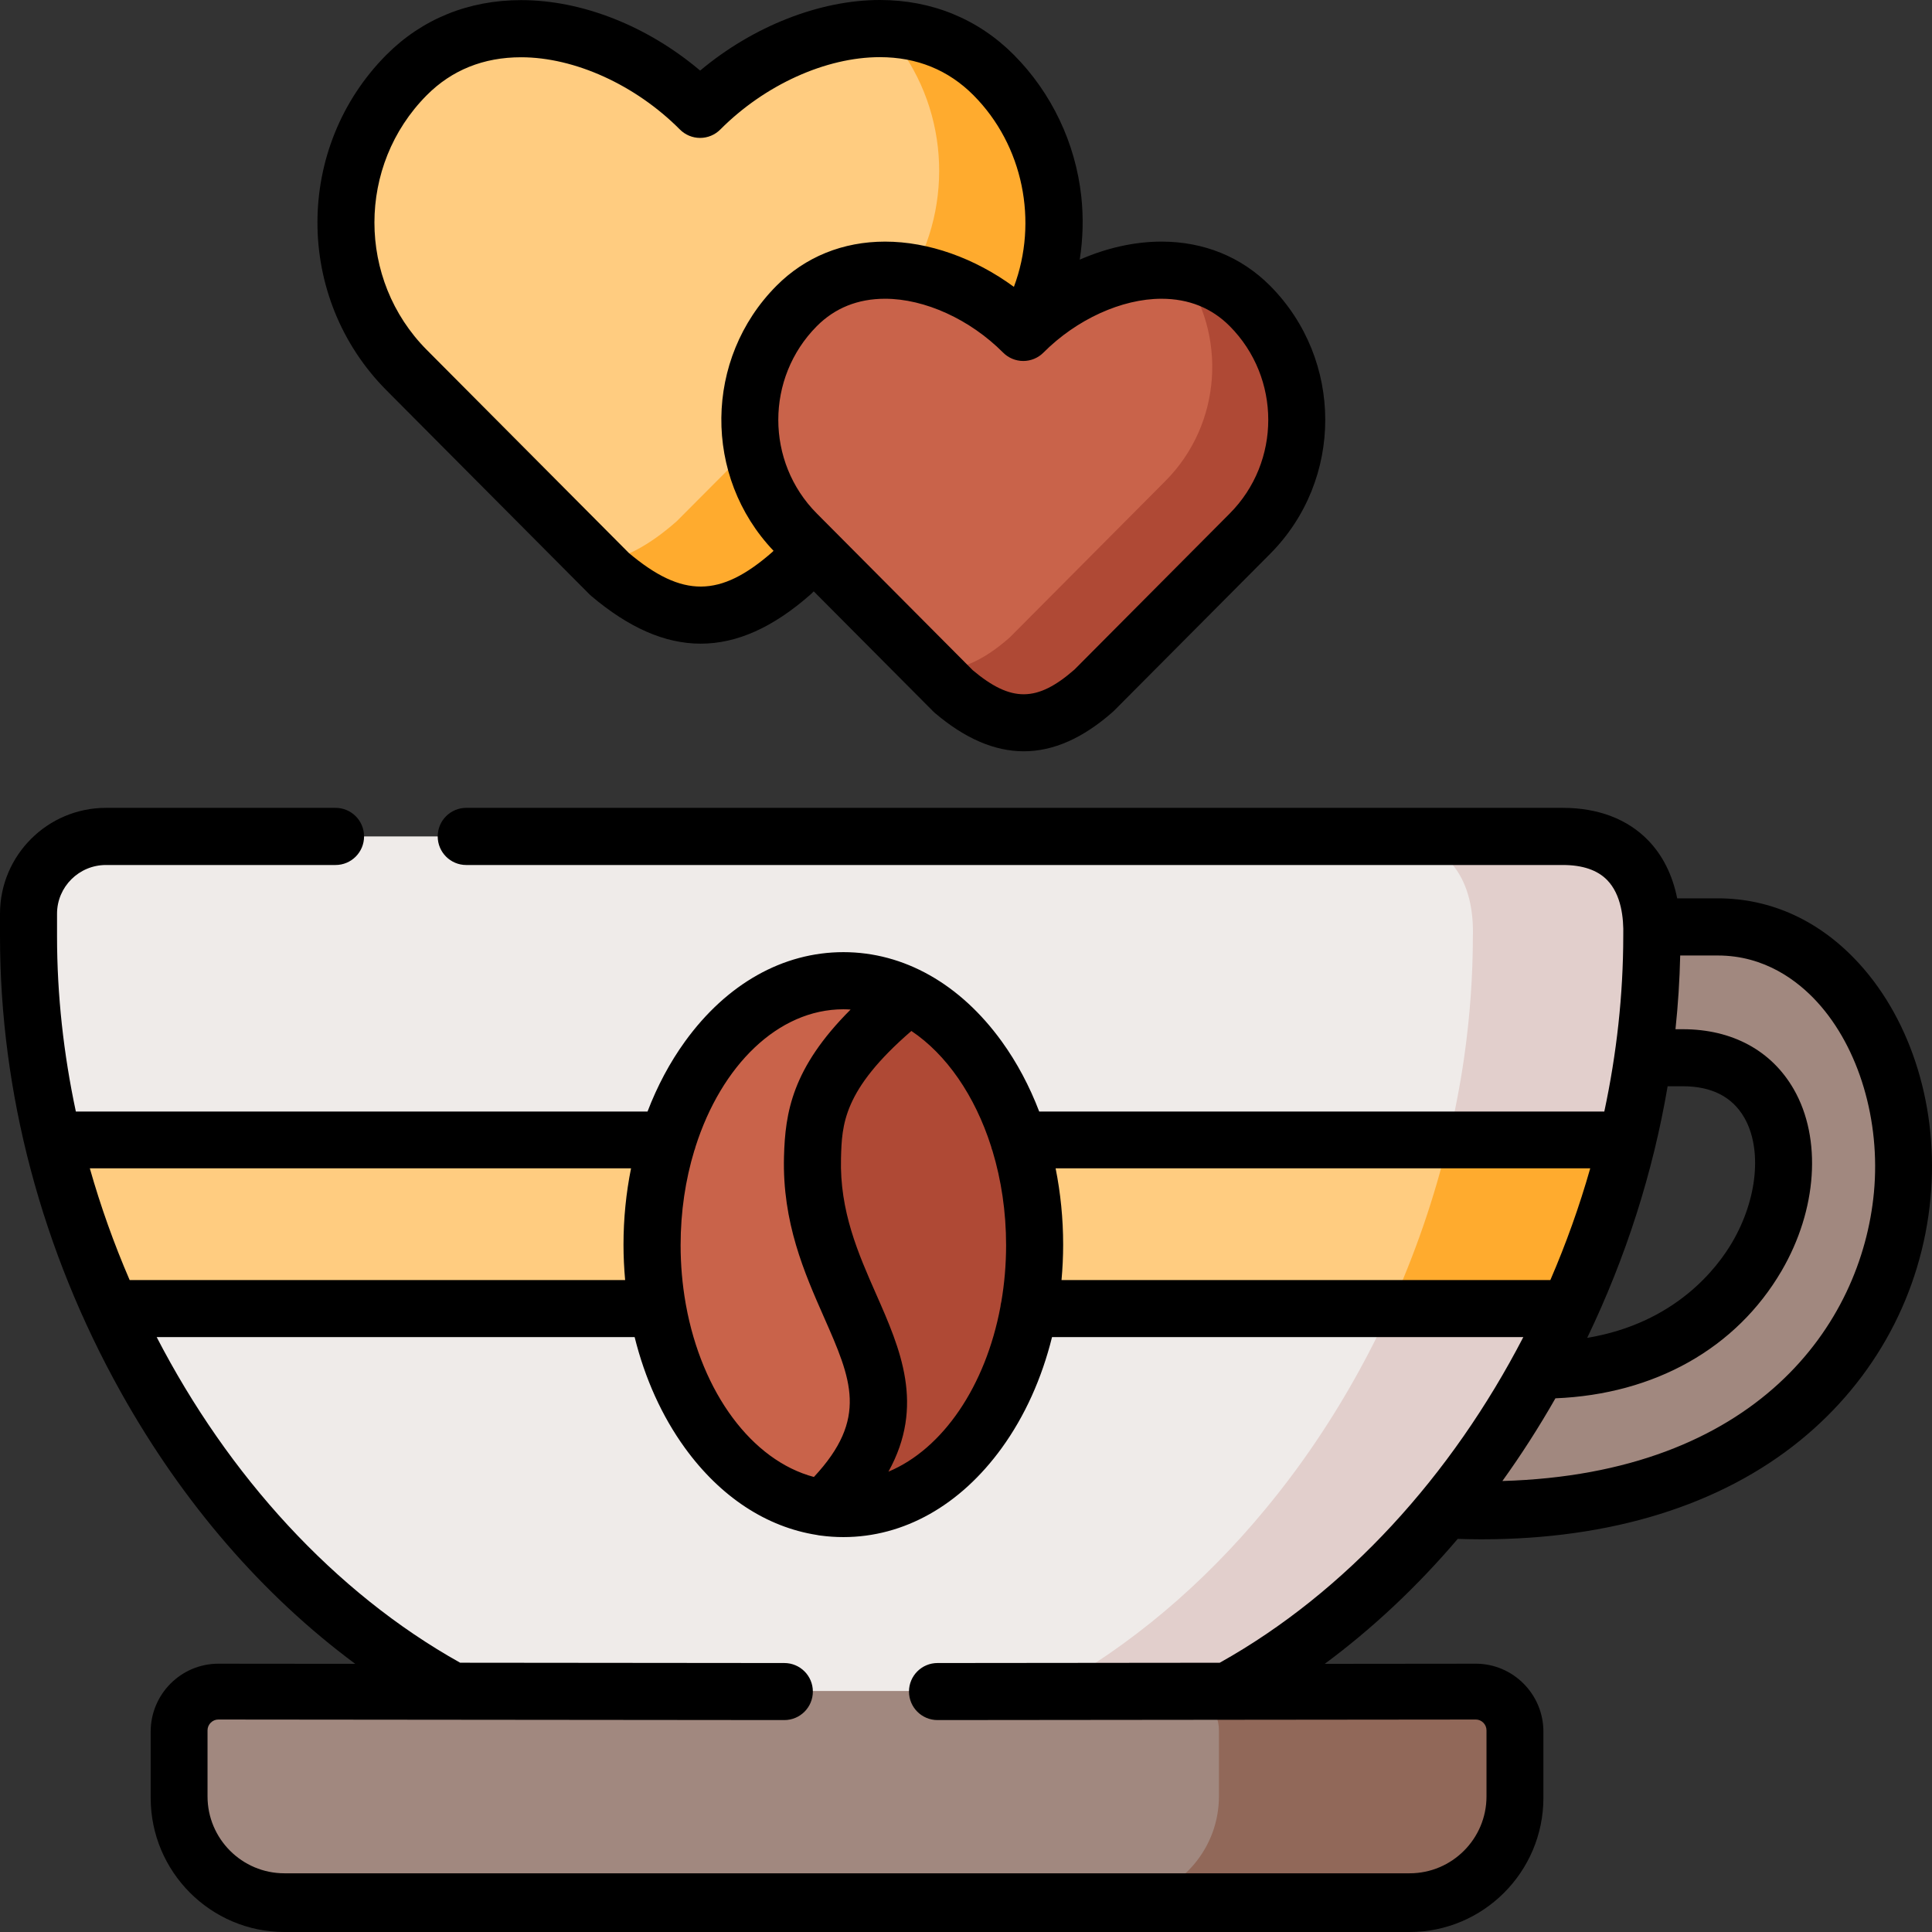
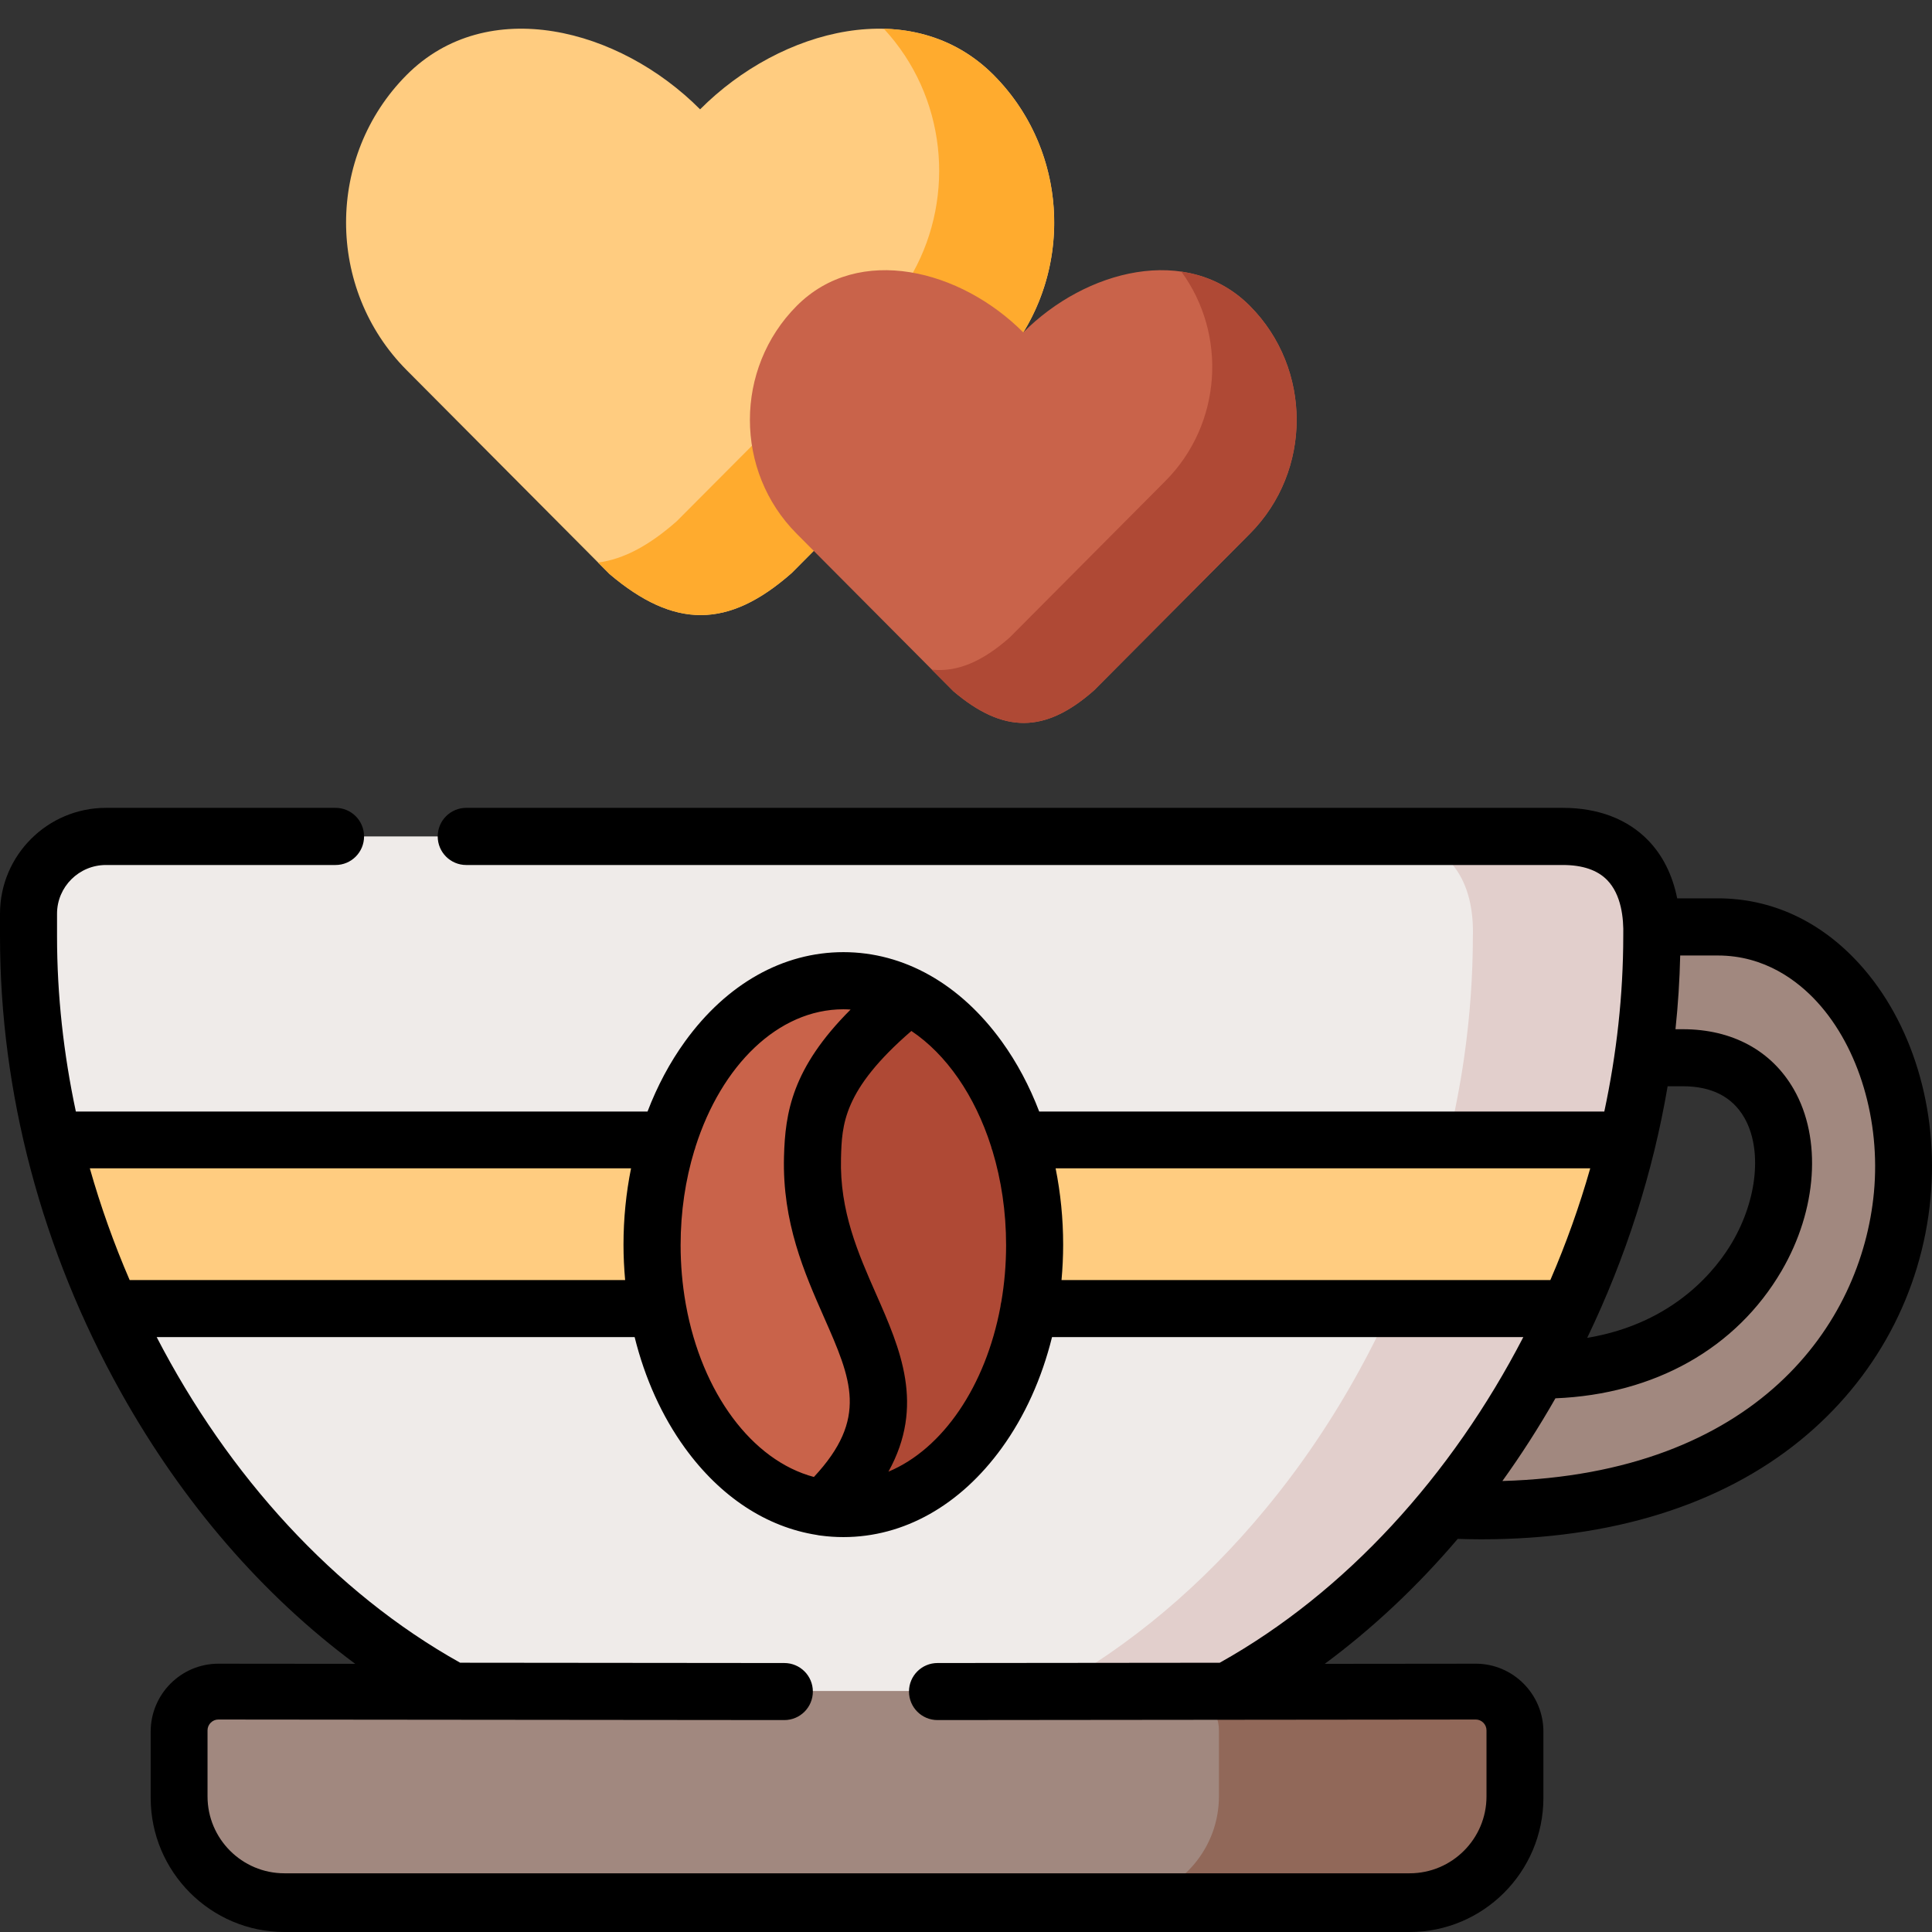
<svg xmlns="http://www.w3.org/2000/svg" id="Layer_1" enable-background="new 0 0 512 512" height="512" viewBox="0 0 512 512" width="512">
  <rect x="0" y="0" width="512" height="512" fill="#333333" stroke="none" />
  <g clip-rule="evenodd" fill-rule="evenodd">
    <path d="m504.14 316.694c3.402-36.412-17.717-71.037-48.899-71.037h-17.461c.028.794-21.856 13.413-21.884 14.236l19.56 20.418h10.517c45.979 0 32.231 83.345-38.24 82.778l-40.962 7.09 16.101 29.691c80.874 3.997 117.3-40.866 121.268-83.176z" fill="#a1887f" />
    <path d="m325.311 448.466-111.237 27.072-94.176-27.072c-66.911-36.532-112.341-118.543-112.341-200.328v-5.994c0-11.278 9.239-20.482 20.519-20.482h140.427 124.67 121.014c16.523 0 23.976 10.88 23.551 26.419-.057 81.813-45.487 163.853-112.427 200.385z" fill="#efebe9" />
    <path d="m75.362 504h298.211c1.843 0 3.628-.17 5.358-.51 12.813-2.496 22.564-13.867 22.564-27.422v-17.525c0-5.728-4.677-10.407-10.375-10.407h-83.709-165.887-83.68c-5.726 0-10.403 4.679-10.403 10.407v17.525c0 13.555 9.751 24.927 22.593 27.422 1.728.34 3.514.51 5.328.51z" fill="#a1887f" />
    <path d="m295.194 504h78.38c1.843 0 3.628-.17 5.358-.51 12.813-2.496 22.564-13.867 22.564-27.422v-17.525c0-5.728-4.677-10.407-10.375-10.407h-78.493c5.726 0 10.403 4.679 10.403 10.407v17.525c0 13.555-9.751 24.927-22.593 27.422-1.701.34-3.458.51-5.244.51z" fill="#916859" />
    <path d="m197.935 302.061h-184.001c3.685 15.399 8.873 30.4 15.392 44.721h165.944c-.17-.851-.312-1.702-.425-2.552-.709-4.651-1.077-8.848-1.077-14.378 0-5.558.567-12.137 1.644-17.809.652-3.431 1.502-6.778 2.523-9.982z" fill="#ffcc80" />
    <path d="m431.288 302.061h-182.215c.992 3.204 1.843 6.551 2.495 9.982 1.077 5.672 1.672 12.251 1.672 17.809 0 5.53-.397 9.727-1.077 14.378-.142.851-.283 1.701-.425 2.552h164.158c6.52-14.321 11.707-29.323 15.392-44.721z" fill="#ffcc80" />
    <path d="m218.184 399.663c1.757.256 3.514.369 5.328.369 24.401 0 44.806-23.862 49.596-55.65.708-4.659 1.077-9.46 1.077-14.402 0-6.164-.567-12.158-1.644-17.84-4.251-22.357-16.267-40.338-31.826-48.093-5.385-2.67-11.166-4.147-17.203-4.147-23.551 0-43.333 22.186-49.029 52.241-1.077 5.681-1.672 11.675-1.672 17.84 0 4.943.368 9.744 1.077 14.402 4.449 29.457 22.275 52.098 44.296 55.28z" fill="#af4935" />
    <path d="m174.482 312.14c-1.077 5.681-1.672 11.675-1.672 17.84 0 4.943.368 9.744 1.077 14.402 4.449 29.458 22.276 52.099 44.296 55.28 22.219-21.419 14.595-36.532 6.377-55.28-4.138-9.403-8.417-19.743-9.154-32.242-.113-1.761-.142-3.579-.085-5.426.312-11.42 1.36-23.351 25.393-42.668-5.385-2.67-11.166-4.147-17.203-4.147-23.55 0-43.332 22.186-49.029 52.241z" fill="#c9634a" />
    <path d="m437.78 245.656c-.397-14.179-7.909-23.934-23.556-23.934h-47.454c15.648 0 23.16 9.755 23.556 23.934.028.794.028 1.616 0 2.439 0 10.776-.794 21.524-2.324 32.215-1.049 7.288-2.466 14.576-4.167 21.751h47.453c1.729-7.175 3.118-14.463 4.167-21.751 1.531-10.691 2.324-21.439 2.324-32.215.029-.822.029-1.645.001-2.439z" fill="#e2cfcc" />
-     <path d="m431.288 302.061h-47.453c-3.685 15.399-8.873 30.4-15.392 44.721h47.453c6.52-14.321 11.707-29.323 15.392-44.721z" fill="#ffab2e" />
    <path d="m368.443 346.782c-2.523 5.558-5.244 11.003-8.164 16.306-7.2 13.13-15.534 25.494-24.889 36.781-16.356 19.822-35.802 36.44-57.516 48.266h29.538 5.216 12.699c21.714-11.825 41.16-28.443 57.545-48.266 9.326-11.287 17.66-23.651 24.86-36.781 2.92-5.303 5.641-10.748 8.164-16.306z" fill="#e2cfcc" />
    <path d="m263.33 19.886c-21.397-21.504-56.398-12.414-77.795 9.09-21.397-21.504-56.398-30.595-77.795-9.09-21.369 21.504-21.369 56.672 0 78.177l53.819 54.087c17.146 14.516 31.43 14.516 48.236-.284l53.535-53.803c21.397-21.504 21.397-56.672 0-78.177z" fill="#ffcc80" />
    <path d="m271.18 88.092c13.093-21.305 10.486-49.769-7.85-68.206-8.219-8.238-18.421-11.988-29.106-12.272 16.523 17.84 19.073 44.173 7.709 64.655-2.409 4.346-5.413 8.409-9.069 12.101l-33.584 33.748-19.952 20.027c-7.284 6.42-14.057 10.056-20.83 10.937l3.061 3.068c17.146 14.516 31.43 14.516 48.236-.284l5.838-5.88 47.697-47.923c3.061-3.068 5.668-6.42 7.85-9.971z" fill="#ffab2e" />
    <path d="m331.234 81.075c-16.523-16.59-43.531-9.573-60.054 7.017-16.523-16.59-43.531-23.606-60.054-7.017-16.523 16.618-16.523 43.776 0 60.365l41.547 41.759c13.235 11.221 24.259 11.221 37.239-.227l41.32-41.531c16.524-16.59 16.524-43.747.002-60.366z" fill="#c9634a" />
    <path d="m331.234 141.441c16.523-16.59 16.523-43.747 0-60.365-5.215-5.255-11.506-8.124-18.166-9.09 12.186 16.647 10.769 40.395-4.194 55.451l-41.32 41.531c-7.227 6.363-13.859 9.204-20.604 8.494l5.725 5.738c13.235 11.221 24.259 11.221 37.239-.227z" fill="#af4935" />
  </g>
  <path d="m492.764 255.439c-10.333-11.365-23.324-17.373-37.568-17.373h-10.724c-1.237-6.167-3.834-11.394-7.716-15.392-5.454-5.616-13.258-8.584-22.569-8.584h-290.633c-4.174 0-7.557 3.39-7.557 7.572s3.383 7.572 7.557 7.572h290.632c5.21 0 9.158 1.347 11.736 4.002 3.747 3.859 4.386 10.09 4.261 14.638-.001.067-.002.135-.002.202-.011 15.596-1.755 31.208-5.024 46.492h-149.756c-2.578-6.745-5.904-13.007-9.932-18.58-11.03-15.258-25.93-23.661-41.957-23.661s-30.933 8.402-41.97 23.659c-4.031 5.574-7.36 11.837-9.941 18.582h-151.5c-3.256-15.265-4.987-30.855-4.987-46.43v-5.995c0-7.119 5.815-12.91 12.962-12.91h60.847c4.174 0 7.557-3.39 7.557-7.572s-3.383-7.572-7.557-7.572h-60.847c-15.481.002-28.076 12.586-28.076 28.055v5.995c0 41.536 11.079 83.319 32.041 120.832 16.374 29.302 37.563 53.784 62.093 71.957l-36.245-.034c-9.902 0-17.958 8.073-17.958 17.998v17.556c0 19.604 15.912 35.553 35.472 35.553h298.142c19.56 0 35.472-15.948 35.472-35.553v-17.556c0-9.924-8.043-17.998-17.937-17.998l-40.007.04c12.709-9.412 24.524-20.516 35.236-33.111 2.103.066 4.193.11 6.26.11 34.263 0 63.32-8.978 84.489-26.2 19.919-16.205 32.189-39.015 34.549-64.23 2.189-23.477-4.855-46.678-18.843-62.064zm-50.824 32.43h4.032c7.639 0 13.118 2.801 16.287 8.324 4.77 8.312 3.488 21.569-3.187 32.989-4.007 6.855-15.092 21.473-38.451 25.369 10.265-21.341 17.436-43.826 21.319-66.682zm-20.511 21.75c-2.876 10.104-6.419 20.007-10.568 29.604h-129.547c.277-3.089.433-6.215.433-9.372 0-6.924-.691-13.711-1.998-20.232zm-158.779-5.817c.094.418.219.823.378 1.212 2.309 7.652 3.599 16.093 3.599 24.965 0 5.169-.443 10.188-1.264 14.995-.113.42-.194.852-.233 1.297-3.926 21.042-15.263 37.704-29.685 43.736 9.726-17.575 3.154-32.501-3.254-47.037-4.766-10.812-9.694-21.992-9.316-36.048.242-8.867.492-18.018 18.652-33.709 9.301 6.227 16.817 17.114 21.123 30.589zm-39.138-36.331c.638 0 1.272.03 1.904.07-15.555 15.554-17.332 27.357-17.649 38.97-.469 17.467 5.412 30.807 10.6 42.577 7.268 16.485 11.803 26.803-2.675 42.324-16.47-4.387-29.696-22.349-33.909-45.562-.028-.194-.06-.387-.102-.575-.854-4.897-1.313-10.02-1.313-15.296 0-8.89 1.296-17.346 3.616-25.011.145-.36.261-.734.35-1.119 6.842-21.45 21.825-36.378 39.178-36.378zm-56.279 42.148c-1.309 6.522-2 13.308-2 20.232 0 3.157.157 6.283.434 9.372h-131.309c-4.146-9.598-7.684-19.5-10.554-29.604zm156.005 131.024-74.796.075c-4.175.004-7.556 3.392-7.551 7.566.004 4.172 3.387 7.551 7.559 7.551h.008l142.663-.143c1.526 0 2.816 1.306 2.816 2.85v17.525c0 11.234-9.135 20.374-20.363 20.374h-298.212c-11.229 0-20.363-9.14-20.363-20.374v-17.525c0-1.544 1.303-2.85 2.838-2.85l150.013.143h.007c4.172 0 7.555-3.379 7.559-7.552.004-4.175-3.377-7.562-7.552-7.565l-85.919-.082c-33.426-18.681-61.464-49.636-80.425-86.295h126.666c2.705 10.912 7.213 20.949 13.34 29.398 9.409 12.974 21.633 20.957 34.965 23.038.325.074.653.132.983.162 1.989.266 4 .403 6.03.403 16.031 0 30.936-8.383 41.966-23.604 6.122-8.448 10.625-18.484 13.328-29.396h124.896c-18.98 36.673-47.03 67.631-80.456 86.301zm173.375-124.656c-3.294 35.131-31.252 74.558-98.465 76.495 5.001-6.951 9.692-14.269 14.057-21.917 26.227-1.06 47.904-13.198 59.918-33.753 9.464-16.19 10.738-35.087 3.247-48.143-5.89-10.265-16.33-15.917-29.399-15.917h-1.952c.686-6.502 1.105-13.02 1.252-19.537h9.969c12.481 0 21.246 6.746 26.401 12.405 11.01 12.086 16.747 31.386 14.972 50.367z" />
-   <path d="m156.207 157.496c.152.153.31.298.475.437 9.958 8.431 19.519 12.647 29.022 12.646 9.64-.001 19.22-4.342 29.081-13.025.127-.112.25-.228.369-.347l.493-.497 31.675 31.836c.15.152.308.296.471.434 7.957 6.746 15.758 10.118 23.514 10.118 7.877 0 15.707-3.481 23.601-10.443.123-.109.242-.221.358-.337l41.318-41.529c19.495-19.575 19.497-51.452 0-71.062-7.622-7.654-17.573-11.699-28.777-11.699-7.165 0-14.588 1.69-21.671 4.786.863-5.502 1.024-11.129.42-16.717-1.533-14.172-7.88-27.51-17.873-37.558-9.467-9.512-21.746-14.539-35.512-14.539-.001 0-.003 0-.005 0-16.035.001-33.721 7.045-47.62 18.707-13.947-11.793-31.238-18.676-47.451-18.677-.001 0-.001 0-.001 0-13.913 0-26.261 5.017-35.709 14.513-24.346 24.499-24.345 64.363.003 88.865zm151.599-78.323c7.204 0 13.287 2.44 18.074 7.247 13.629 13.708 13.631 35.991.002 49.675l-41.141 41.351c-9.911 8.669-16.767 8.717-26.947.174l-41.318-41.527c-13.626-13.683-13.624-35.965 0-49.67 4.792-4.811 10.874-7.251 18.079-7.251 10.526 0 22.51 5.467 31.276 14.268 1.418 1.424 3.342 2.224 5.349 2.224s3.932-.799 5.349-2.224c8.766-8.8 20.751-14.267 31.277-14.267zm-194.713-53.941c6.64-6.674 15.052-10.057 25.002-10.057 14.21 0 30.337 7.338 42.088 19.148 1.419 1.425 3.344 2.226 5.352 2.226s3.935-.801 5.352-2.226c11.767-11.828 27.968-19.177 42.28-19.178h.004c9.799 0 18.146 3.395 24.806 10.087 13.244 13.317 17.187 33.522 10.717 50.788-10.378-7.615-22.593-11.99-34.139-11.99-11.204 0-21.155 4.045-28.782 11.703-19.224 19.336-19.473 50.6-.777 70.233l-.376.378c-13.788 12.066-23.769 12.131-37.941.228l-53.582-53.85c-18.491-18.609-18.491-48.886-.004-67.49z" />
</svg>